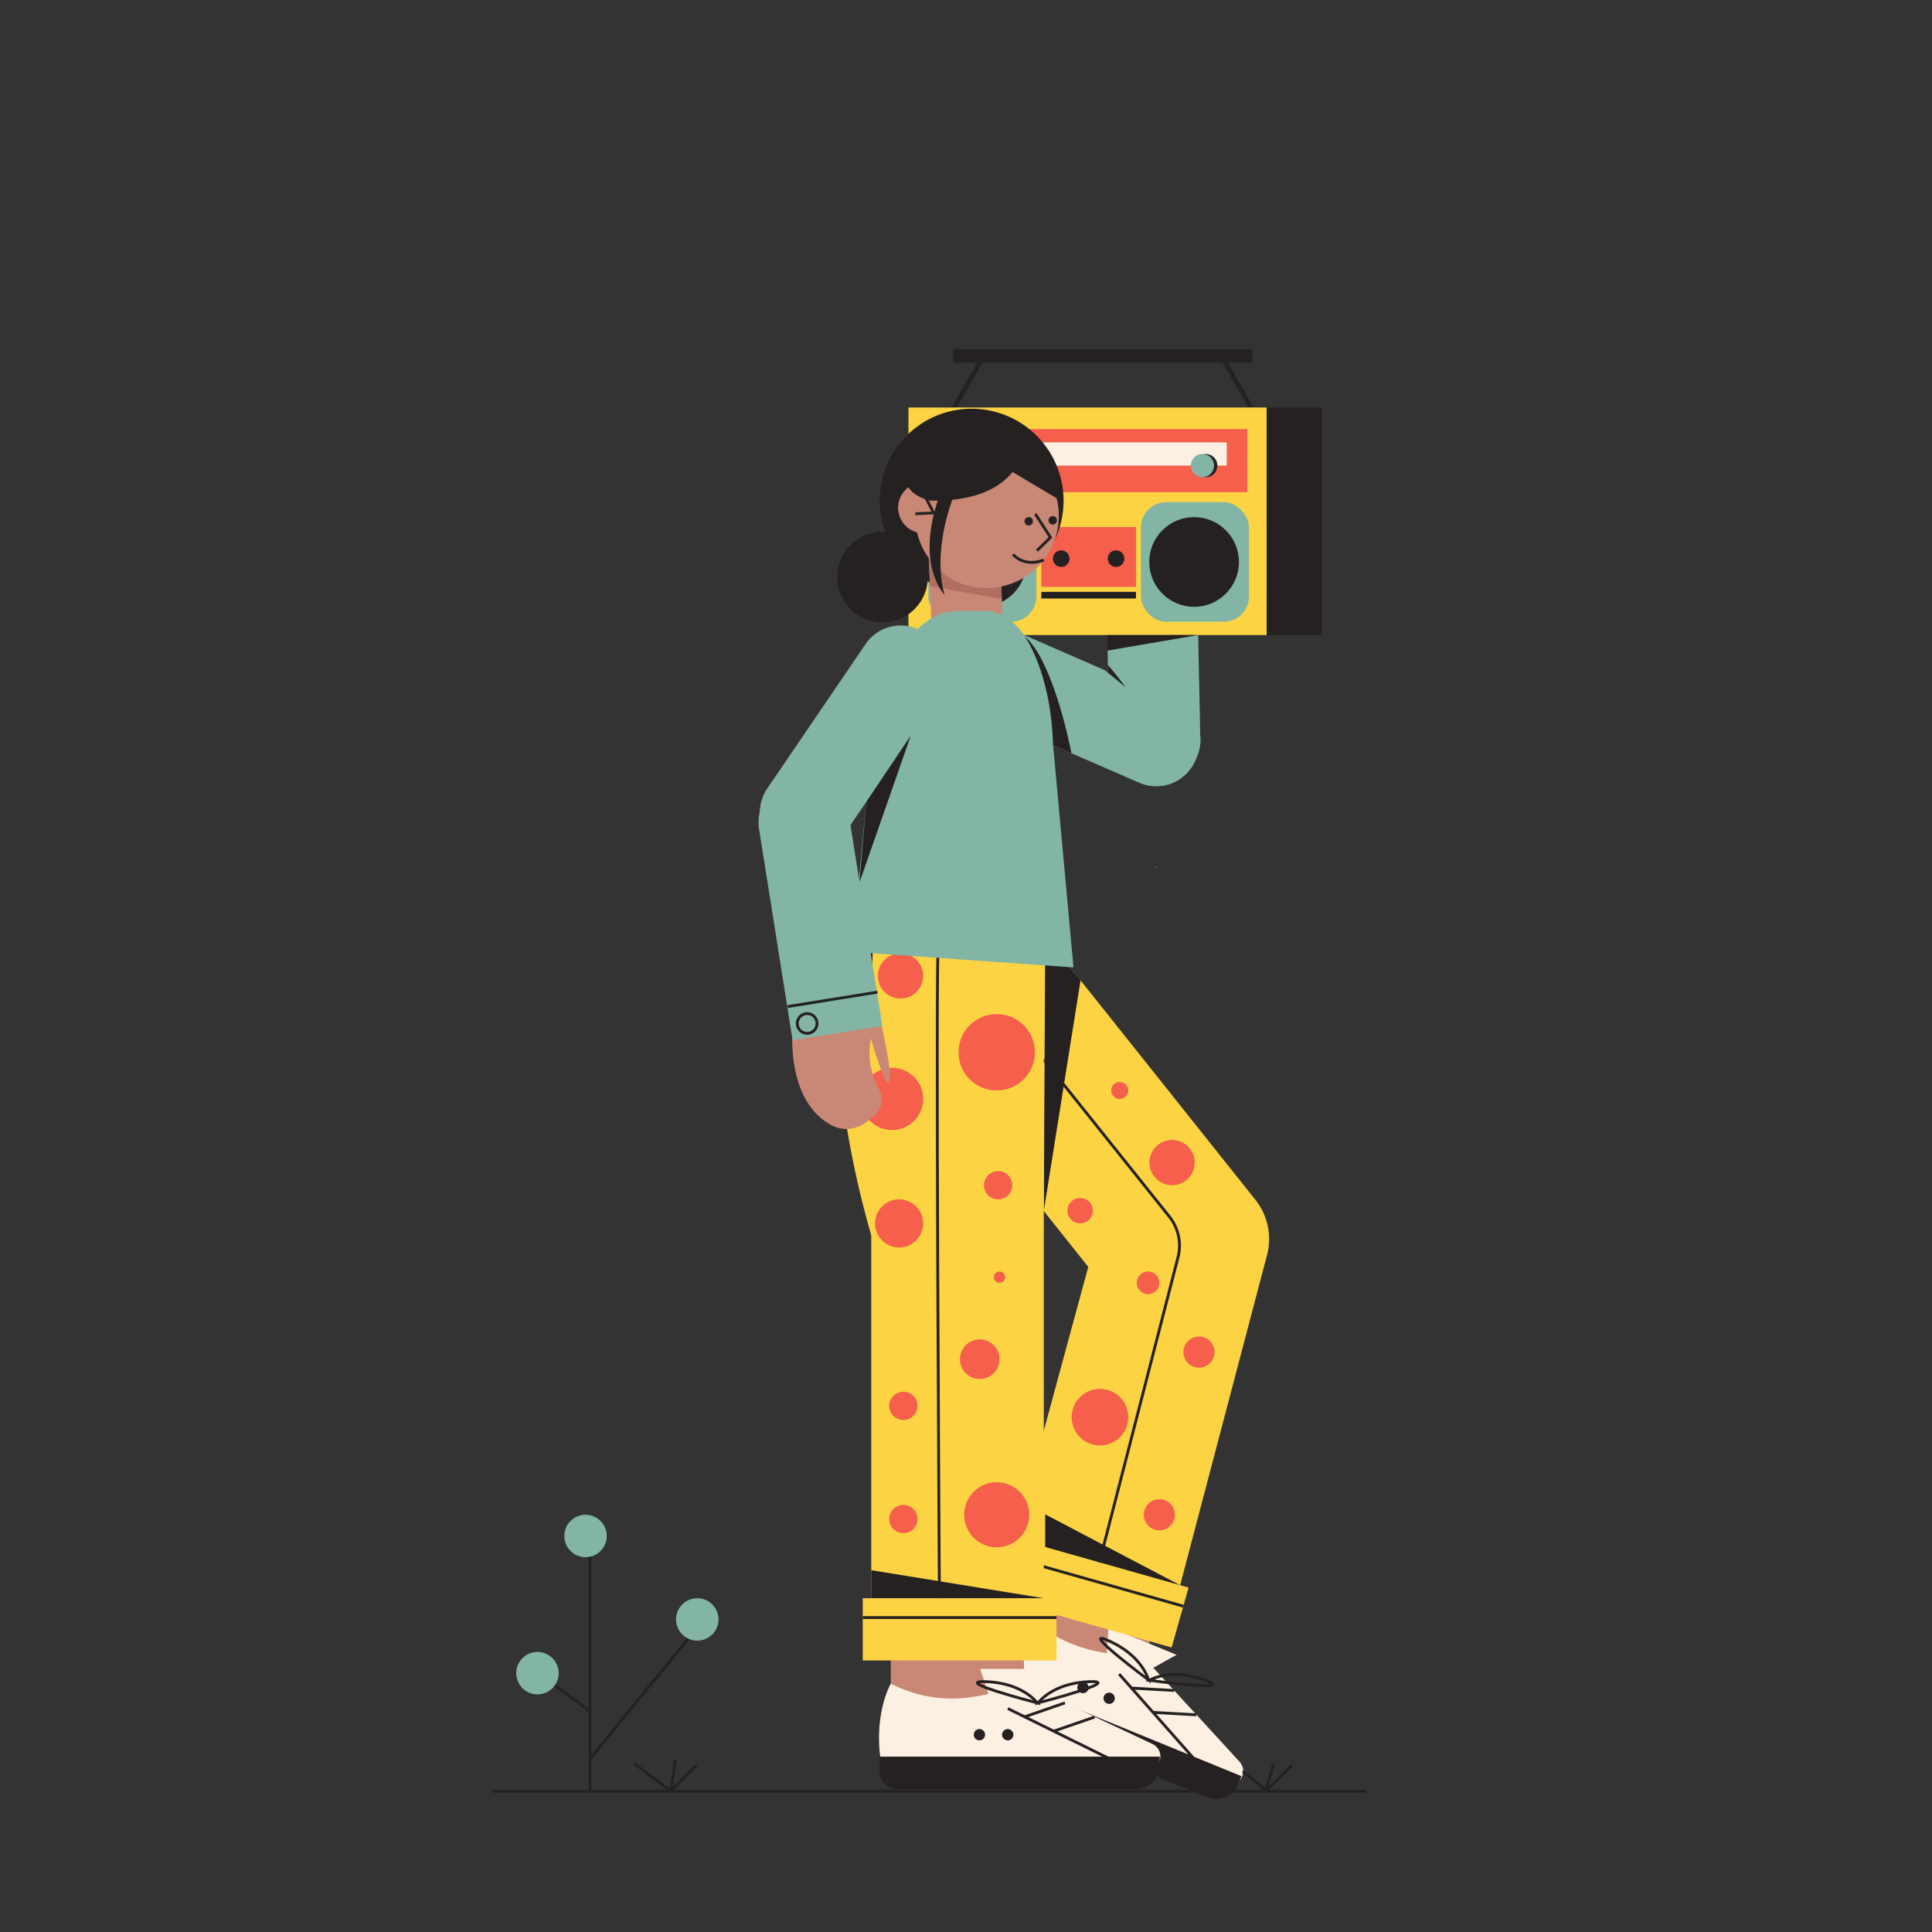
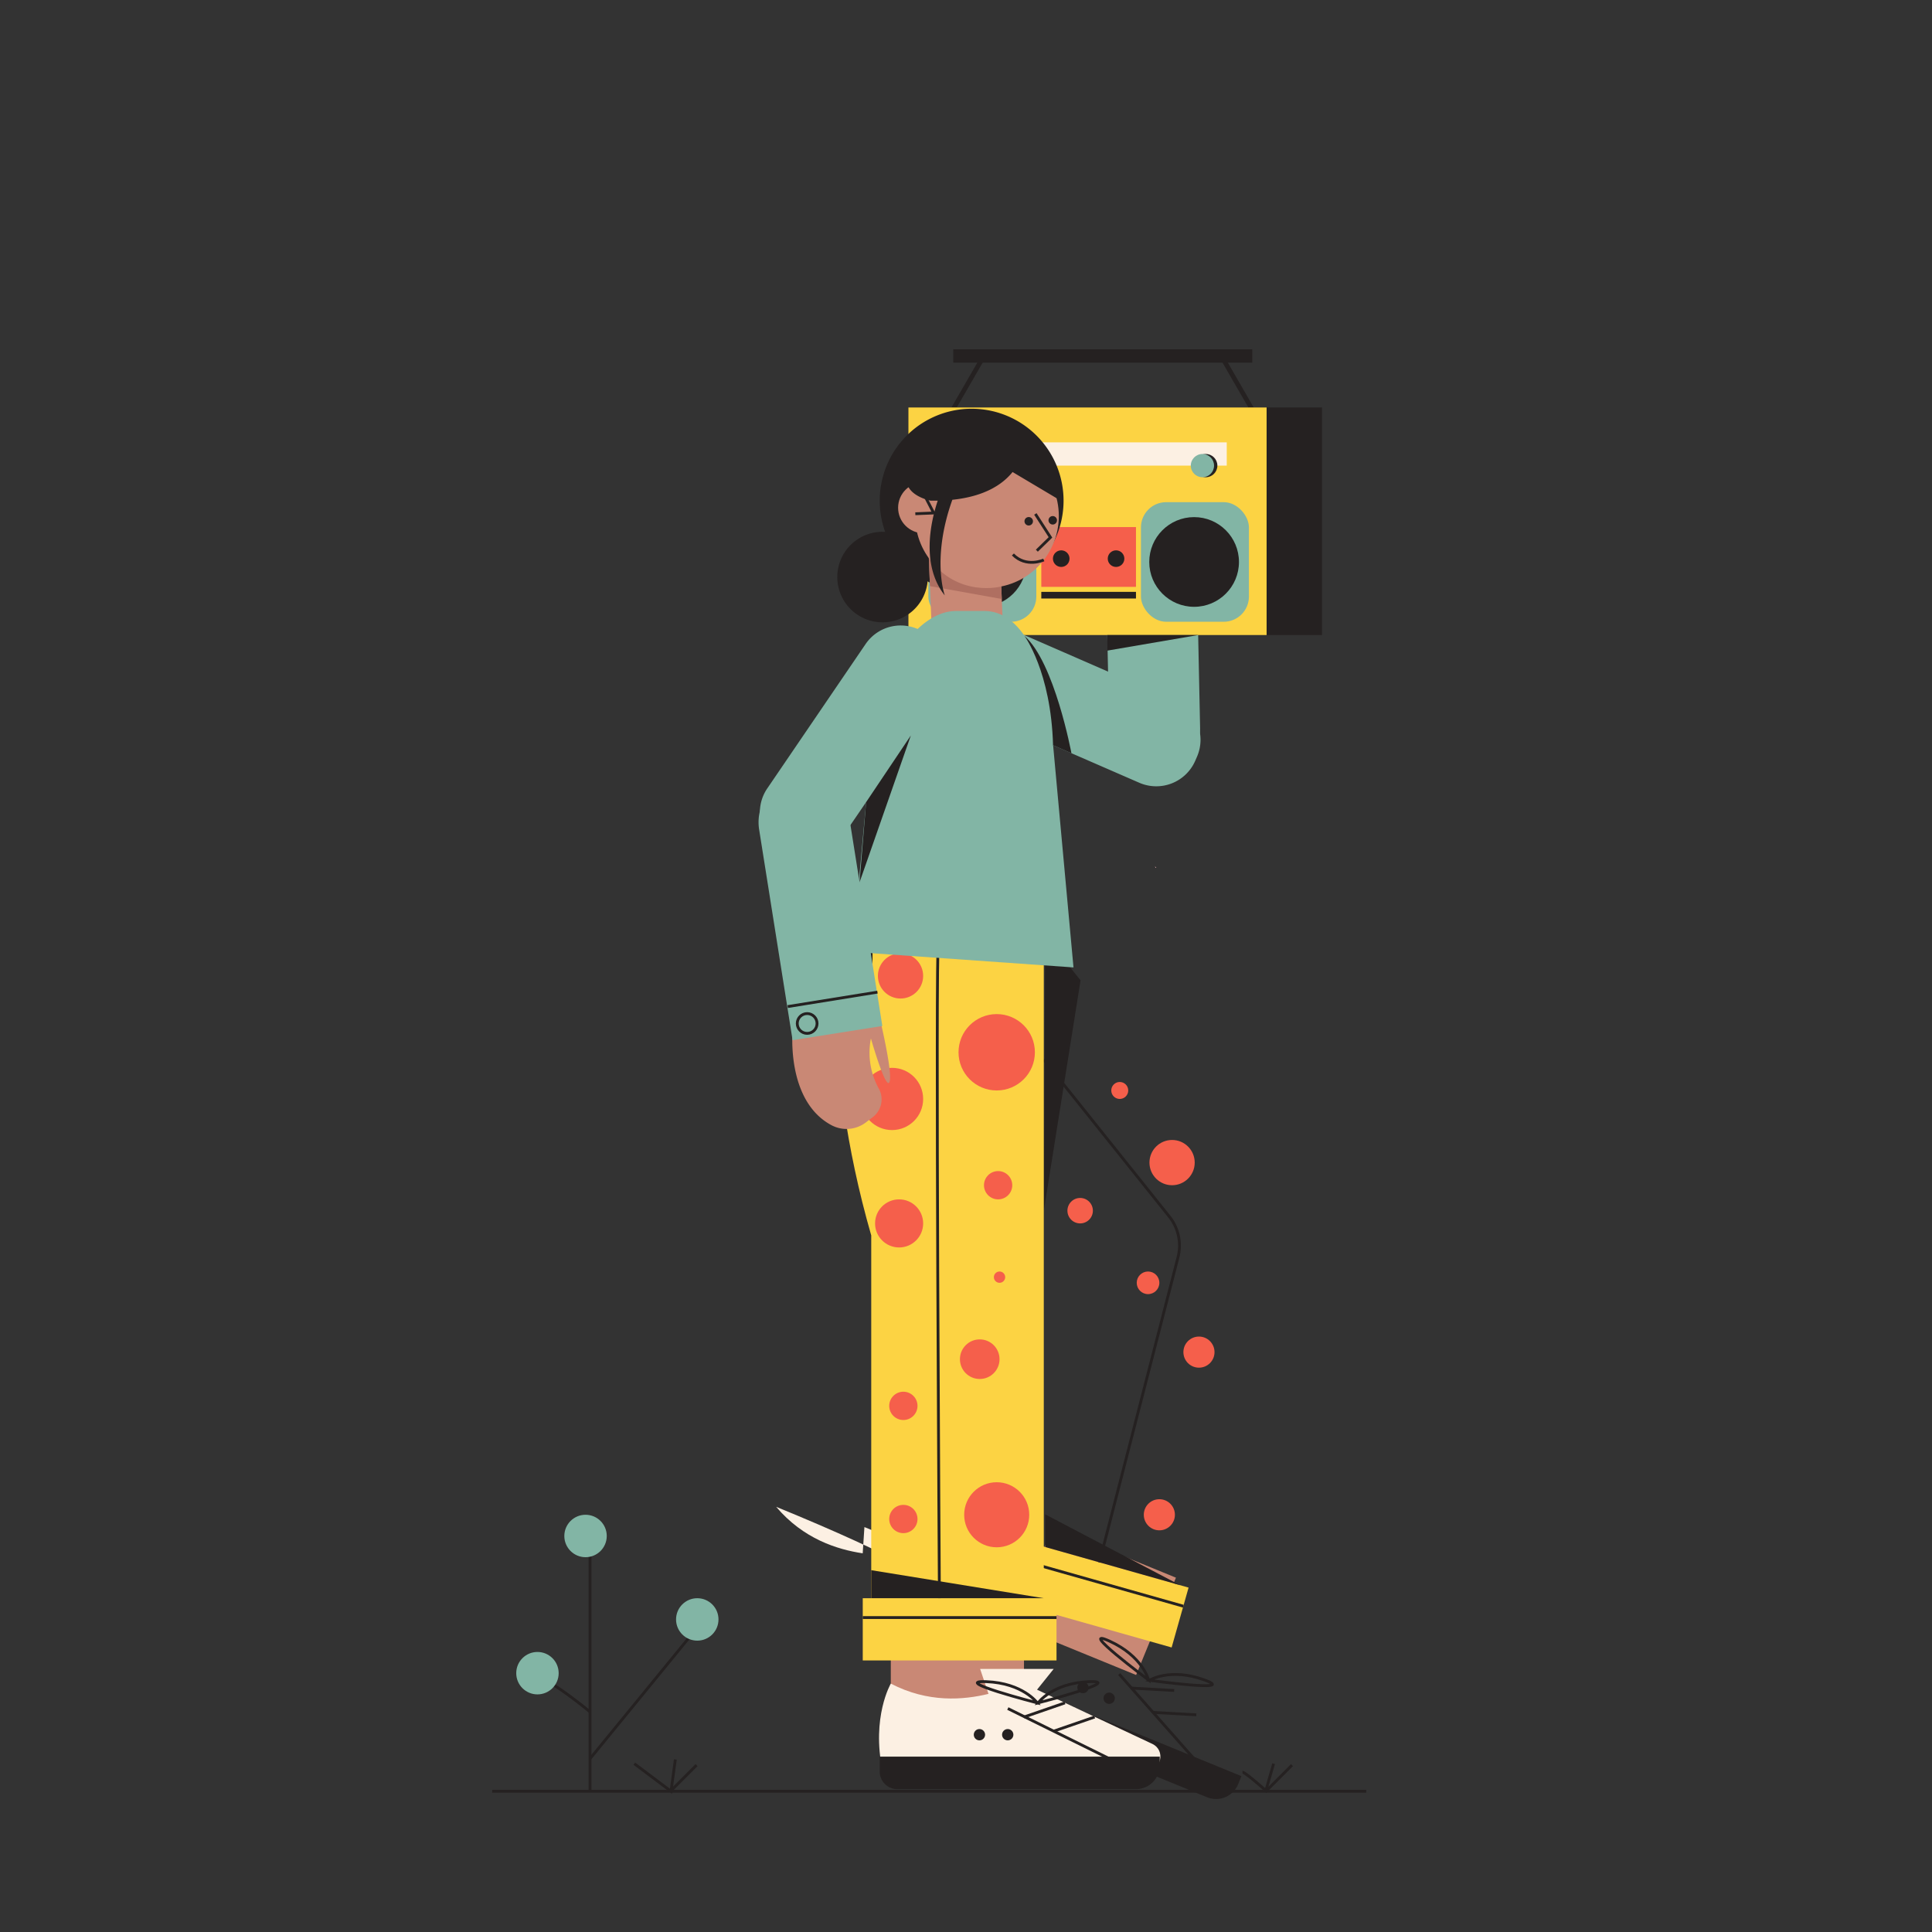
<svg xmlns="http://www.w3.org/2000/svg" id="Capa_1" data-name="Capa 1" viewBox="0 0 1366 1366">
  <rect x="0" y="0" width="1366" height="1366" fill="#333333" stroke="none" />
  <title>Mesa de trabajo 50</title>
  <path d="M843.63,367.78s11.89-48.83-18.12-70.23a23.06,23.06,0,0,0-24.68-1.3l-5.56,3.13a15.76,15.76,0,0,0-6.84,19.53c3.26,8.38,5.51,20.75.55,35.72,0,0-5.61-39.79-9-31.9s1.64,54.26,1.56,54.58S843.63,367.78,843.63,367.78Z" fill="#c98875" />
  <line x1="845.5" y1="387.93" x2="781.28" y2="389.43" fill="none" stroke="#252121" stroke-miterlimit="10" stroke-width="2" />
  <circle cx="794.61" cy="379.27" r="7" fill="none" stroke="#252121" stroke-miterlimit="10" stroke-width="2" />
  <path d="M848.52,514.72c0,1.13,0,2.24-.1,3.34a32.77,32.77,0,0,1-32,30.12l-15,.32a16.49,16.49,0,0,1-16.84-16.15L784,501.83l-.1-4.48-.23-10.72-.23-10.91,0-.89-.1-4.64-2.2-104.91,64.23-1.36Z" fill="#82b5a5" />
  <rect x="874.67" y="251.4" width="3.26" height="44.81" transform="translate(1772.1 72.79) rotate(150)" fill="#252121" />
  <rect x="683.24" y="247.88" width="3.26" height="44.81" transform="translate(226.9 -306.22) rotate(30)" fill="#252121" />
  <rect x="642.28" y="288.1" width="292.43" height="160.9" fill="#252121" />
  <rect x="642.28" y="288.1" width="253.26" height="160.9" fill="#fcd343" />
-   <rect x="655.96" y="303.37" width="225.9" height="44.63" fill="#f55f4b" />
  <rect x="691.61" y="312.77" width="175.75" height="16.44" fill="#fcf0e3" />
  <circle cx="852.51" cy="329.21" r="8.22" fill="#252121" />
  <rect x="663.42" y="311.59" width="21.14" height="30.53" fill="#fcf0e3" />
  <circle cx="850.16" cy="329.21" r="8.22" fill="#82b5a5" />
  <circle cx="697.48" cy="338.6" r="4.7" fill="#252121" />
  <circle cx="712.75" cy="338.6" r="4.7" fill="#252121" />
  <circle cx="728.02" cy="338.6" r="4.7" fill="#252121" />
  <circle cx="695.13" cy="338.6" r="4.7" fill="#82b5a5" />
  <circle cx="710.4" cy="338.6" r="4.7" fill="#82b5a5" />
  <circle cx="725.67" cy="338.6" r="4.7" fill="#82b5a5" />
  <rect x="656.38" y="355.05" width="76.34" height="84.56" rx="17.83" fill="#82b5a5" />
  <rect x="806.7" y="355.05" width="76.34" height="84.56" rx="17.83" fill="#82b5a5" />
  <rect x="736.24" y="372.66" width="66.94" height="42.28" fill="#f55f4b" />
  <circle cx="750.33" cy="394.98" r="5.87" fill="#252121" />
  <circle cx="789.09" cy="394.98" r="5.87" fill="#252121" />
  <rect x="736.24" y="418.47" width="66.94" height="4.7" fill="#252121" />
  <circle cx="693.96" cy="397.33" r="31.71" fill="#252121" />
  <circle cx="844.28" cy="397.33" r="31.71" fill="#252121" />
  <rect x="673.99" y="247" width="211.4" height="9.4" fill="#252121" />
  <rect x="726.8" y="1094.86" width="94.17" height="74.35" transform="translate(1061.4 2472.83) rotate(-157.75)" fill="#c98875" />
-   <path d="M692.65,1190.83l172.6,70.62c9.83,4,18.28-8.11,11.09-15.93l-60.91-66.34,16.48-9.17-48.13-19.69-1.21,18.56c-18-2.71-41.93-10.14-61.19-32.88C721.38,1136,699.64,1152.63,692.65,1190.83Z" fill="#fcf0e3" />
+   <path d="M692.65,1190.83c9.83,4,18.28-8.11,11.09-15.93l-60.91-66.34,16.48-9.17-48.13-19.69-1.21,18.56c-18-2.71-41.93-10.14-61.19-32.88C721.38,1136,699.64,1152.63,692.65,1190.83Z" fill="#fcf0e3" />
  <path d="M699.7,1217.45H868.44a12.42,12.42,0,0,1,12.42,12.42v10.58a0,0,0,0,1,0,0h-198a0,0,0,0,1,0,0v-6.15A16.85,16.85,0,0,1,699.7,1217.45Z" transform="translate(1040.06 2662.46) rotate(-157.75)" fill="#252121" />
  <line x1="830.19" y1="1195.24" x2="799.59" y2="1193.53" fill="none" stroke="#252121" stroke-miterlimit="10" stroke-width="2" />
  <line x1="845.83" y1="1212.45" x2="815.24" y2="1210.74" fill="none" stroke="#252121" stroke-miterlimit="10" stroke-width="2" />
  <line x1="848.16" y1="1247.97" x2="791.29" y2="1183.64" fill="none" stroke="#252121" stroke-miterlimit="10" stroke-width="2" />
  <circle cx="784.22" cy="1200.74" r="4" fill="#252121" />
  <circle cx="765.71" cy="1193.17" r="4" fill="#252121" />
  <path d="M812.64,1188.06s63.44,8.67,39-.25S812.64,1188.06,812.64,1188.06Z" fill="none" stroke="#252121" stroke-miterlimit="10" stroke-width="2" />
  <path d="M812.05,1187.82s-51.32-38.29-27.64-27.52S812.05,1187.82,812.05,1187.82Z" fill="none" stroke="#252121" stroke-miterlimit="10" stroke-width="2" />
-   <path d="M769.45,895.73l-63.27,233,117.73,32,71.93-273.36a44.49,44.49,0,0,0-8.24-39.08L732.79,654l-95.41,76Z" fill="#fcd343" />
  <rect x="700" y="1103" width="137" height="44" transform="translate(1201.62 2416.75) rotate(-164.2)" fill="#fcd343" />
  <line x1="836.68" y1="1135.65" x2="704.85" y2="1098.34" fill="none" stroke="#252121" stroke-miterlimit="10" stroke-width="2" />
  <polygon points="739 662 738 856.26 764 693.13 739 662" fill="#252121" />
  <polygon points="834.4 1120.79 739 1093.79 739 1070.7 834.4 1120.79" fill="#252121" />
  <path d="M777.33,1104.64l55.58-215.75a32.89,32.89,0,0,0-6.16-28.71L738,749.2" fill="none" stroke="#252121" stroke-miterlimit="10" stroke-width="2" />
  <rect x="629.83" y="1129.65" width="94.17" height="74.35" transform="translate(1353.83 2333.65) rotate(-180)" fill="#c98875" />
  <path d="M624,1252H810.49c10.62,0,13.85-14.43,4.23-19l-81.5-38.33L745,1180H693l5.91,17.64c-17.66,4.29-42.65,6.49-69.08-7.26C629.83,1190.38,616,1214,624,1252Z" fill="#fcf0e3" />
  <path d="M593,653s-14,92,23,220.5V1149H738V653Z" fill="#fcd343" />
  <rect x="610" y="1130" width="137" height="44" transform="translate(1357 2304) rotate(-180)" fill="#fcd343" />
  <polygon points="738 1130 616 1130 616 1110.18 738 1130" fill="#252121" />
  <path d="M663.5,665.5c-2.2,6,.7,464.5.7,464.5" fill="none" stroke="#252121" stroke-miterlimit="10" stroke-width="2" />
  <line x1="747" y1="1143.68" x2="610" y2="1143.68" fill="none" stroke="#252121" stroke-miterlimit="10" stroke-width="2" />
  <polyline points="592.5 748.5 615.5 730.5 616 664" fill="none" stroke="#252121" stroke-miterlimit="10" stroke-width="2" />
  <path d="M638.85,1242H807.58A12.42,12.42,0,0,1,820,1254.42V1265a0,0,0,0,1,0,0H622a0,0,0,0,1,0,0v-6.15A16.85,16.85,0,0,1,638.85,1242Z" transform="translate(1442 2507) rotate(180)" fill="#252121" />
  <line x1="752.96" y1="1204" x2="724" y2="1214" fill="none" stroke="#252121" stroke-miterlimit="10" stroke-width="2" />
  <line x1="773.96" y1="1214" x2="745" y2="1224" fill="none" stroke="#252121" stroke-miterlimit="10" stroke-width="2" />
  <line x1="789.57" y1="1246" x2="712.57" y2="1208" fill="none" stroke="#252121" stroke-miterlimit="10" stroke-width="2" />
  <circle cx="712.5" cy="1226.5" r="4" fill="#252121" />
  <circle cx="692.5" cy="1226.5" r="4" fill="#252121" />
  <path d="M734,1204s62-16,36-15S734,1204,734,1204Z" fill="none" stroke="#252121" stroke-miterlimit="10" stroke-width="2" />
  <path d="M733.37,1204s-62-16-36-15S733.37,1204,733.37,1204Z" fill="none" stroke="#252121" stroke-miterlimit="10" stroke-width="2" />
  <circle cx="828.71" cy="822" r="16" fill="#f55f4b" />
  <circle cx="811.71" cy="907" r="8" fill="#f55f4b" />
  <circle cx="763.71" cy="856" r="9" fill="#f55f4b" />
  <circle cx="847.71" cy="956" r="11" fill="#f55f4b" />
-   <circle cx="777.71" cy="1002" r="20" fill="#f55f4b" />
  <circle cx="819.71" cy="1071" r="11" fill="#f55f4b" />
  <circle cx="791.71" cy="771" r="6" fill="#f55f4b" />
  <circle cx="704.71" cy="744" r="27" fill="#f55f4b" />
  <circle cx="705.71" cy="838" r="10" fill="#f55f4b" />
  <circle cx="630.71" cy="777" r="22" fill="#f55f4b" />
  <circle cx="636.71" cy="690" r="16" fill="#f55f4b" />
  <circle cx="692.71" cy="961" r="14" fill="#f55f4b" />
  <circle cx="635.71" cy="865" r="17" fill="#f55f4b" />
  <circle cx="706.71" cy="903" r="4" fill="#f55f4b" />
  <circle cx="704.71" cy="1071" r="23" fill="#f55f4b" />
  <circle cx="638.71" cy="994" r="10" fill="#f55f4b" />
  <circle cx="638.71" cy="1074" r="10" fill="#f55f4b" />
  <path d="M846.34,535l-1.26,2.9a30.06,30.06,0,0,1-39.56,15.54L692.3,504.13a30.05,30.05,0,0,1-15.54-39.56l1.26-2.9a30.05,30.05,0,0,1,39.56-15.55l63.54,27.71,2.29,1,5.88,2.56,18.53,8.08h0l5.23,2.28,5.58,2.44,12.16,5.3A30.08,30.08,0,0,1,846.34,535Z" fill="#82b5a5" />
  <polygon points="816.69 612.55 816.9 613.54 817.5 613.5 816.69 612.55" fill="#f0b6bb" />
  <path d="M687,289a65,65,0,0,0-61.15,87.06c-.62,0-1.23-.06-1.85-.06a32,32,0,1,0,31.85,35.06A65,65,0,1,0,687,289Z" fill="#252121" />
  <rect x="657.32" y="378.06" width="50.36" height="62" transform="translate(1381.01 790.14) rotate(177.68)" fill="#c98875" />
  <circle cx="697.85" cy="364.87" r="50.78" fill="#c98875" />
  <polyline points="732.04 363.37 742.72 379.95 733.09 389.35" fill="none" stroke="#252121" stroke-miterlimit="10" stroke-width="2" />
  <path d="M707.93,414.65s-30.58,8.35-51.22-20l.8,19.75,50.78,9.12Z" fill="#af6f61" />
  <path d="M738,395.9s-12.46,5.76-21.85-3.87" fill="none" stroke="#252121" stroke-miterlimit="10" stroke-width="2" />
  <circle cx="653" cy="359" r="18" fill="#c98875" />
  <polyline points="652.55 348.01 660.16 362.71 647.17 363.24" fill="none" stroke="#252121" stroke-miterlimit="10" stroke-width="2" />
  <circle cx="744.33" cy="367.87" r="3" fill="#252121" />
  <circle cx="727.35" cy="368.56" r="3" fill="#252121" />
  <path d="M759,684,602.69,673,617,517c0-29.94,24-78.72,53.35-84.45A29.73,29.73,0,0,1,676,432h20c9.3,0,17.08,4.37,23.49,11.39,14.12,15.5,21.49,43.9,23.55,66.61Z" fill="#82b5a5" />
  <path d="M715.93,333.74,750,354s-4.87-36.89-25.12-41.78A19.9,19.9,0,0,0,725,310s-37-21-70,8,3,36,3,36c1.71,0,3.36,0,5,0-4.86,14.57-12,45.52,5,67,0,0-9.54-26.06,5.34-67.63C696.07,351,708.81,342.57,715.93,333.74Z" fill="#252121" />
  <path d="M553,601l-2.61-1.77a30.06,30.06,0,0,1-7.92-41.76L612,455.39a30,30,0,0,1,41.75-7.92l2.62,1.79A30,30,0,0,1,664.26,491l-55.44,81.35h0l-3.22,4.72-3.43,5-7.47,11A30.06,30.06,0,0,1,553,601Z" fill="#82b5a5" />
  <path d="M560.43,728.44s-4.89,49.89,27.46,67.12a22.59,22.59,0,0,0,24.36-2l5-3.82a15.78,15.78,0,0,0,4-20.24,52.34,52.34,0,0,1-5.48-35.29s11,38.65,13.26,30.39-9.11-53.5-9.08-53.82S560.43,728.44,560.43,728.44Z" fill="#c98875" />
  <path d="M560.39,735.45l-23.66-149A32.76,32.76,0,0,1,564,549l14.78-2.35a16.5,16.5,0,0,1,18.88,13.71l4.79,30.15.7,4.42,1.69,10.59,19,119.88Z" fill="#82b5a5" />
  <line x1="556.96" y1="711.69" x2="620.39" y2="701.47" fill="none" stroke="#252121" stroke-miterlimit="10" stroke-width="2" />
  <circle cx="570.69" cy="723.64" r="7" fill="none" stroke="#252121" stroke-miterlimit="10" stroke-width="2" />
  <line x1="966" y1="1266.5" x2="348" y2="1266.5" fill="none" stroke="#252121" stroke-miterlimit="10" stroke-width="2" />
  <polyline points="477.5 1244 474.44 1266.5 448.5 1247" fill="none" stroke="#252121" stroke-miterlimit="10" stroke-width="2" />
  <line x1="492.5" y1="1248" x2="474.5" y2="1266" fill="none" stroke="#252121" stroke-miterlimit="10" stroke-width="2" />
  <path d="M900.5,1247,895,1266s-14.53-13-16.53-13" fill="none" stroke="#252121" stroke-miterlimit="10" stroke-width="2" />
  <line x1="913.5" y1="1248" x2="895.5" y2="1266" fill="none" stroke="#252121" stroke-miterlimit="10" stroke-width="2" />
  <line x1="417.18" y1="1266.5" x2="417.18" y2="1086" fill="none" stroke="#252121" stroke-miterlimit="10" stroke-width="2" />
  <path d="M380,1186c9,1,37.18,24.35,37.18,24.35" fill="none" stroke="#252121" stroke-miterlimit="10" stroke-width="2" />
  <line x1="417.18" y1="1243.45" x2="492" y2="1152" fill="none" stroke="#252121" stroke-miterlimit="10" stroke-width="2" />
  <circle cx="414" cy="1086" r="15" fill="#82b5a5" />
  <circle cx="380" cy="1183" r="15" fill="#82b5a5" />
  <circle cx="493" cy="1145" r="15" fill="#82b5a5" />
  <polygon points="612.4 567.11 644 520 607.72 623.85 612.4 567.11" fill="#252121" />
-   <path d="M796,486l-12.56-10.27-2.31-1.89,2.29,1-.1-4.64c1.42,1.54,3.72,4.36,6,7.2C792.59,481.54,795.8,485.73,796,486Z" fill="#252121" />
  <polygon points="782.87 449 847.13 449 783 460 782.87 449" fill="#252121" />
  <path d="M724.29,449.56s18.82,25.25,20.26,77.35l13,5.67S745.57,468.12,724.29,449.56Z" fill="#252121" />
</svg>